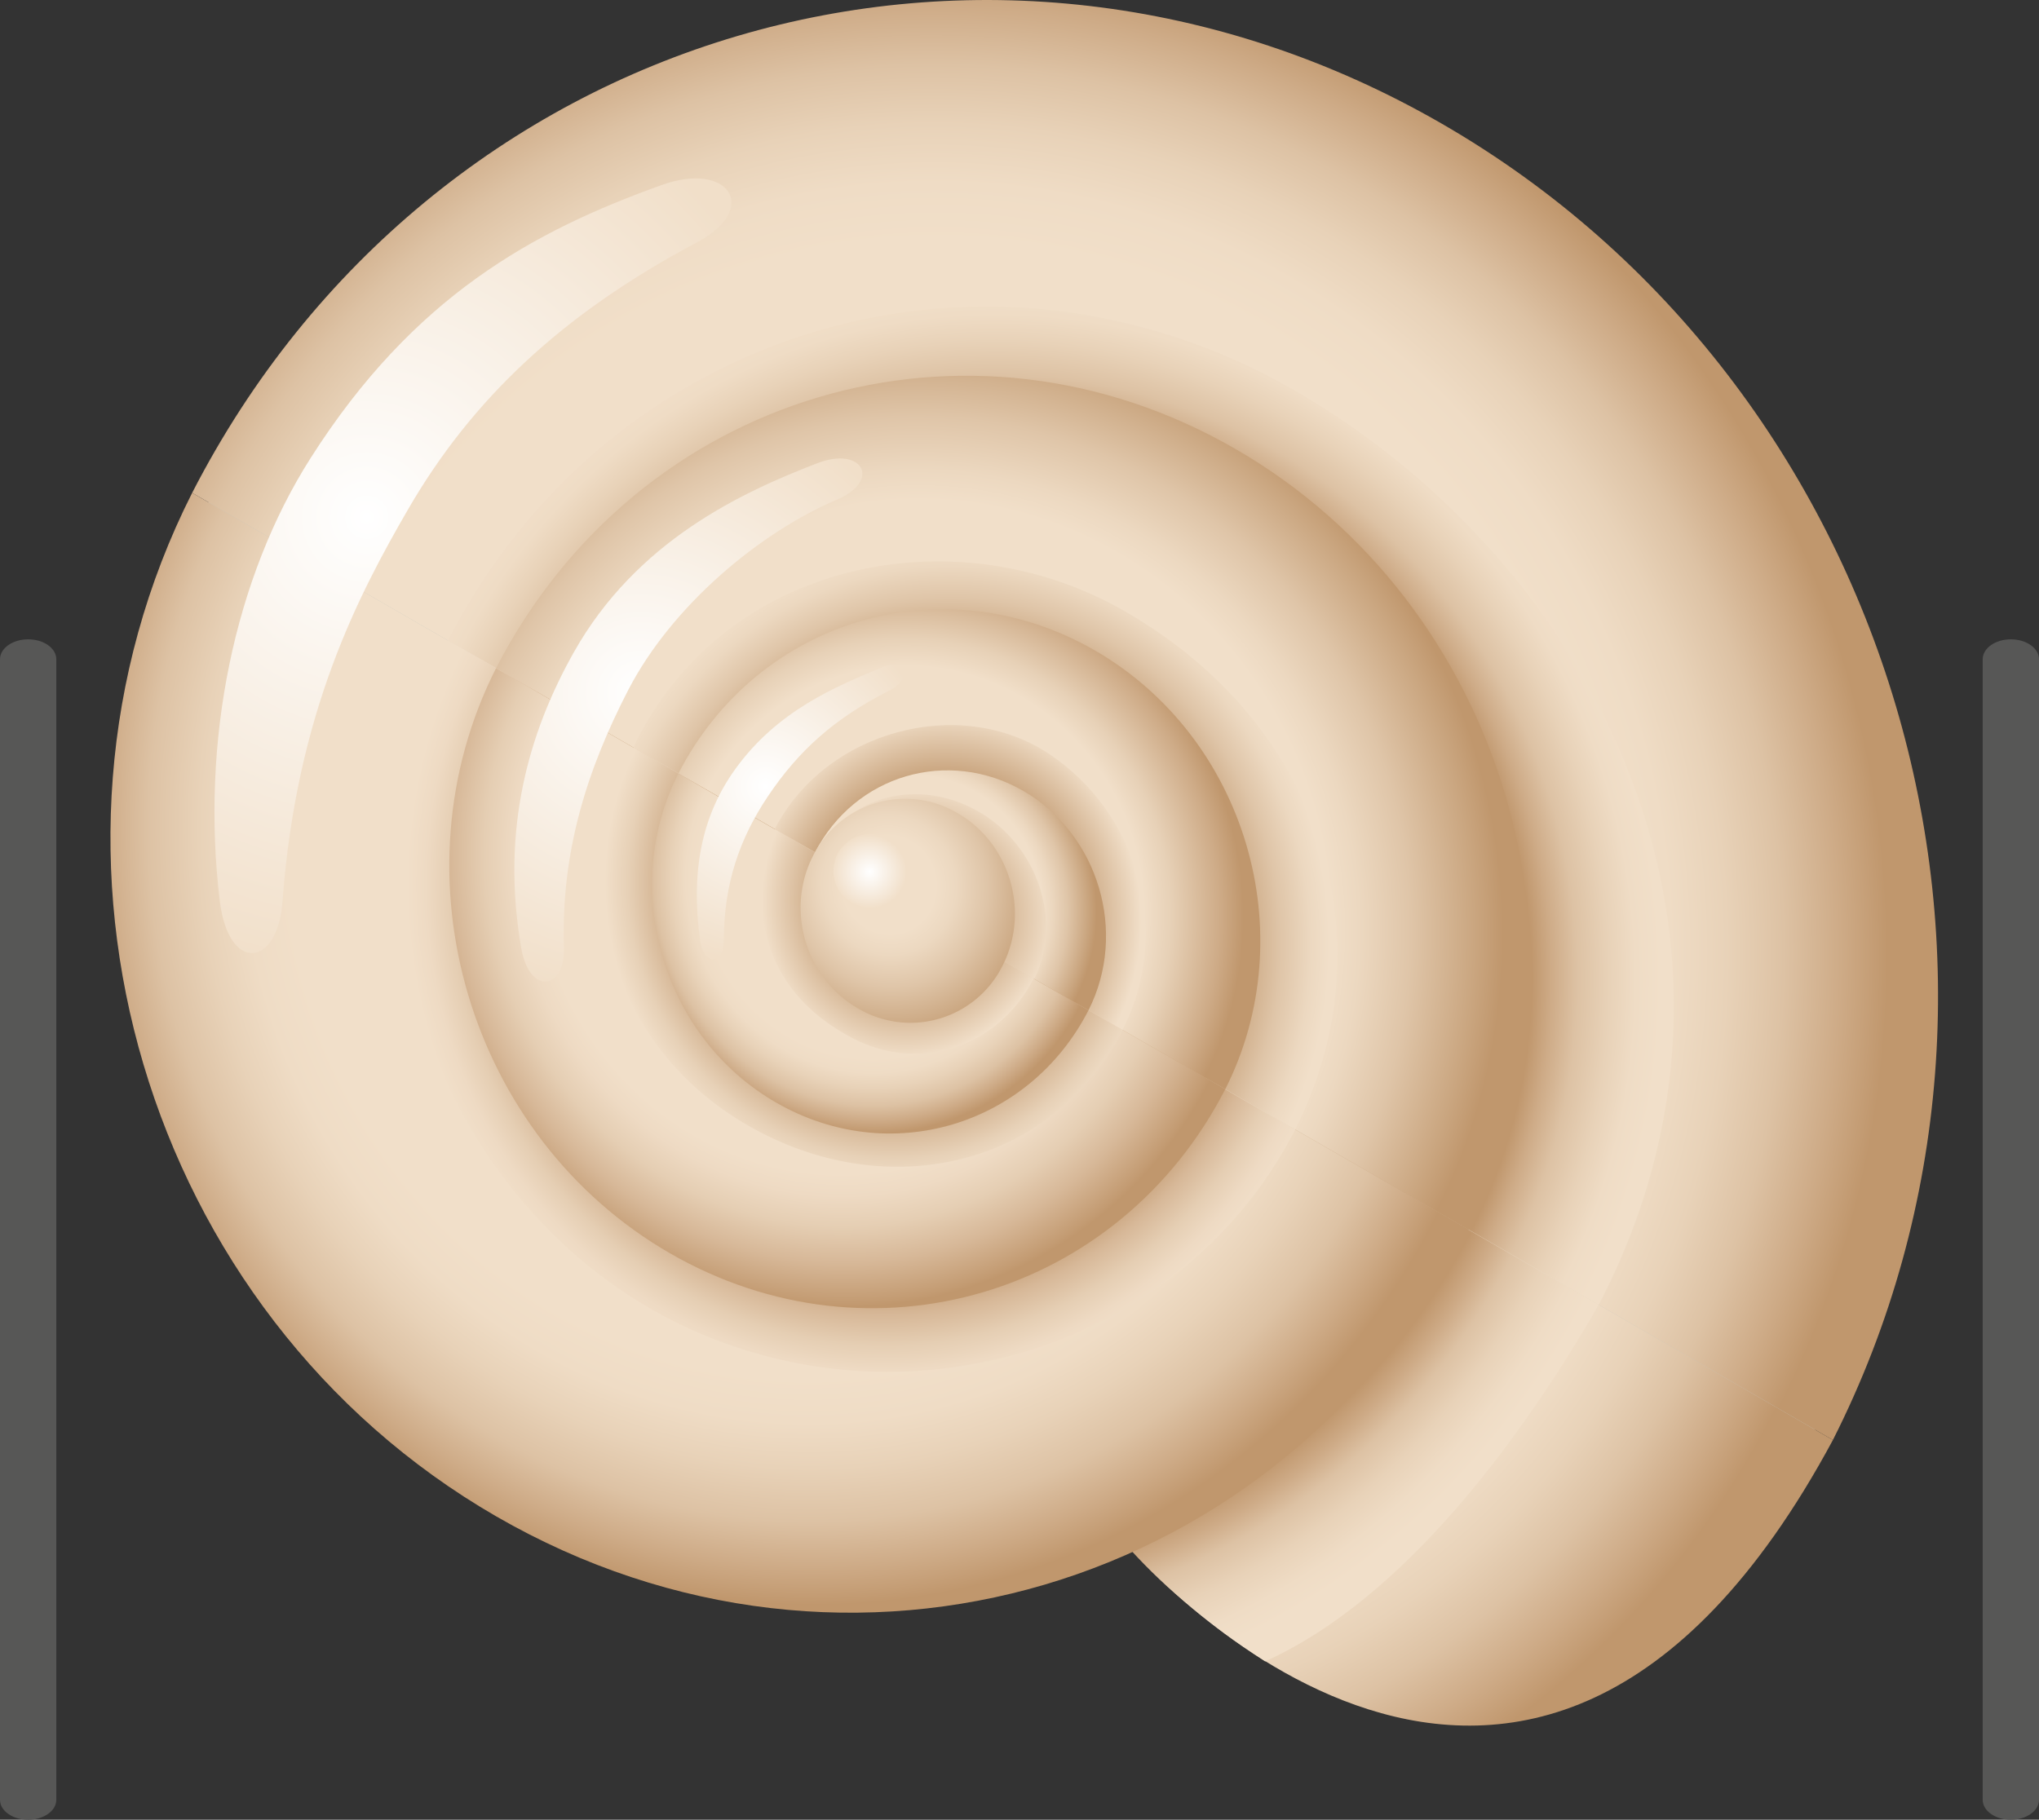
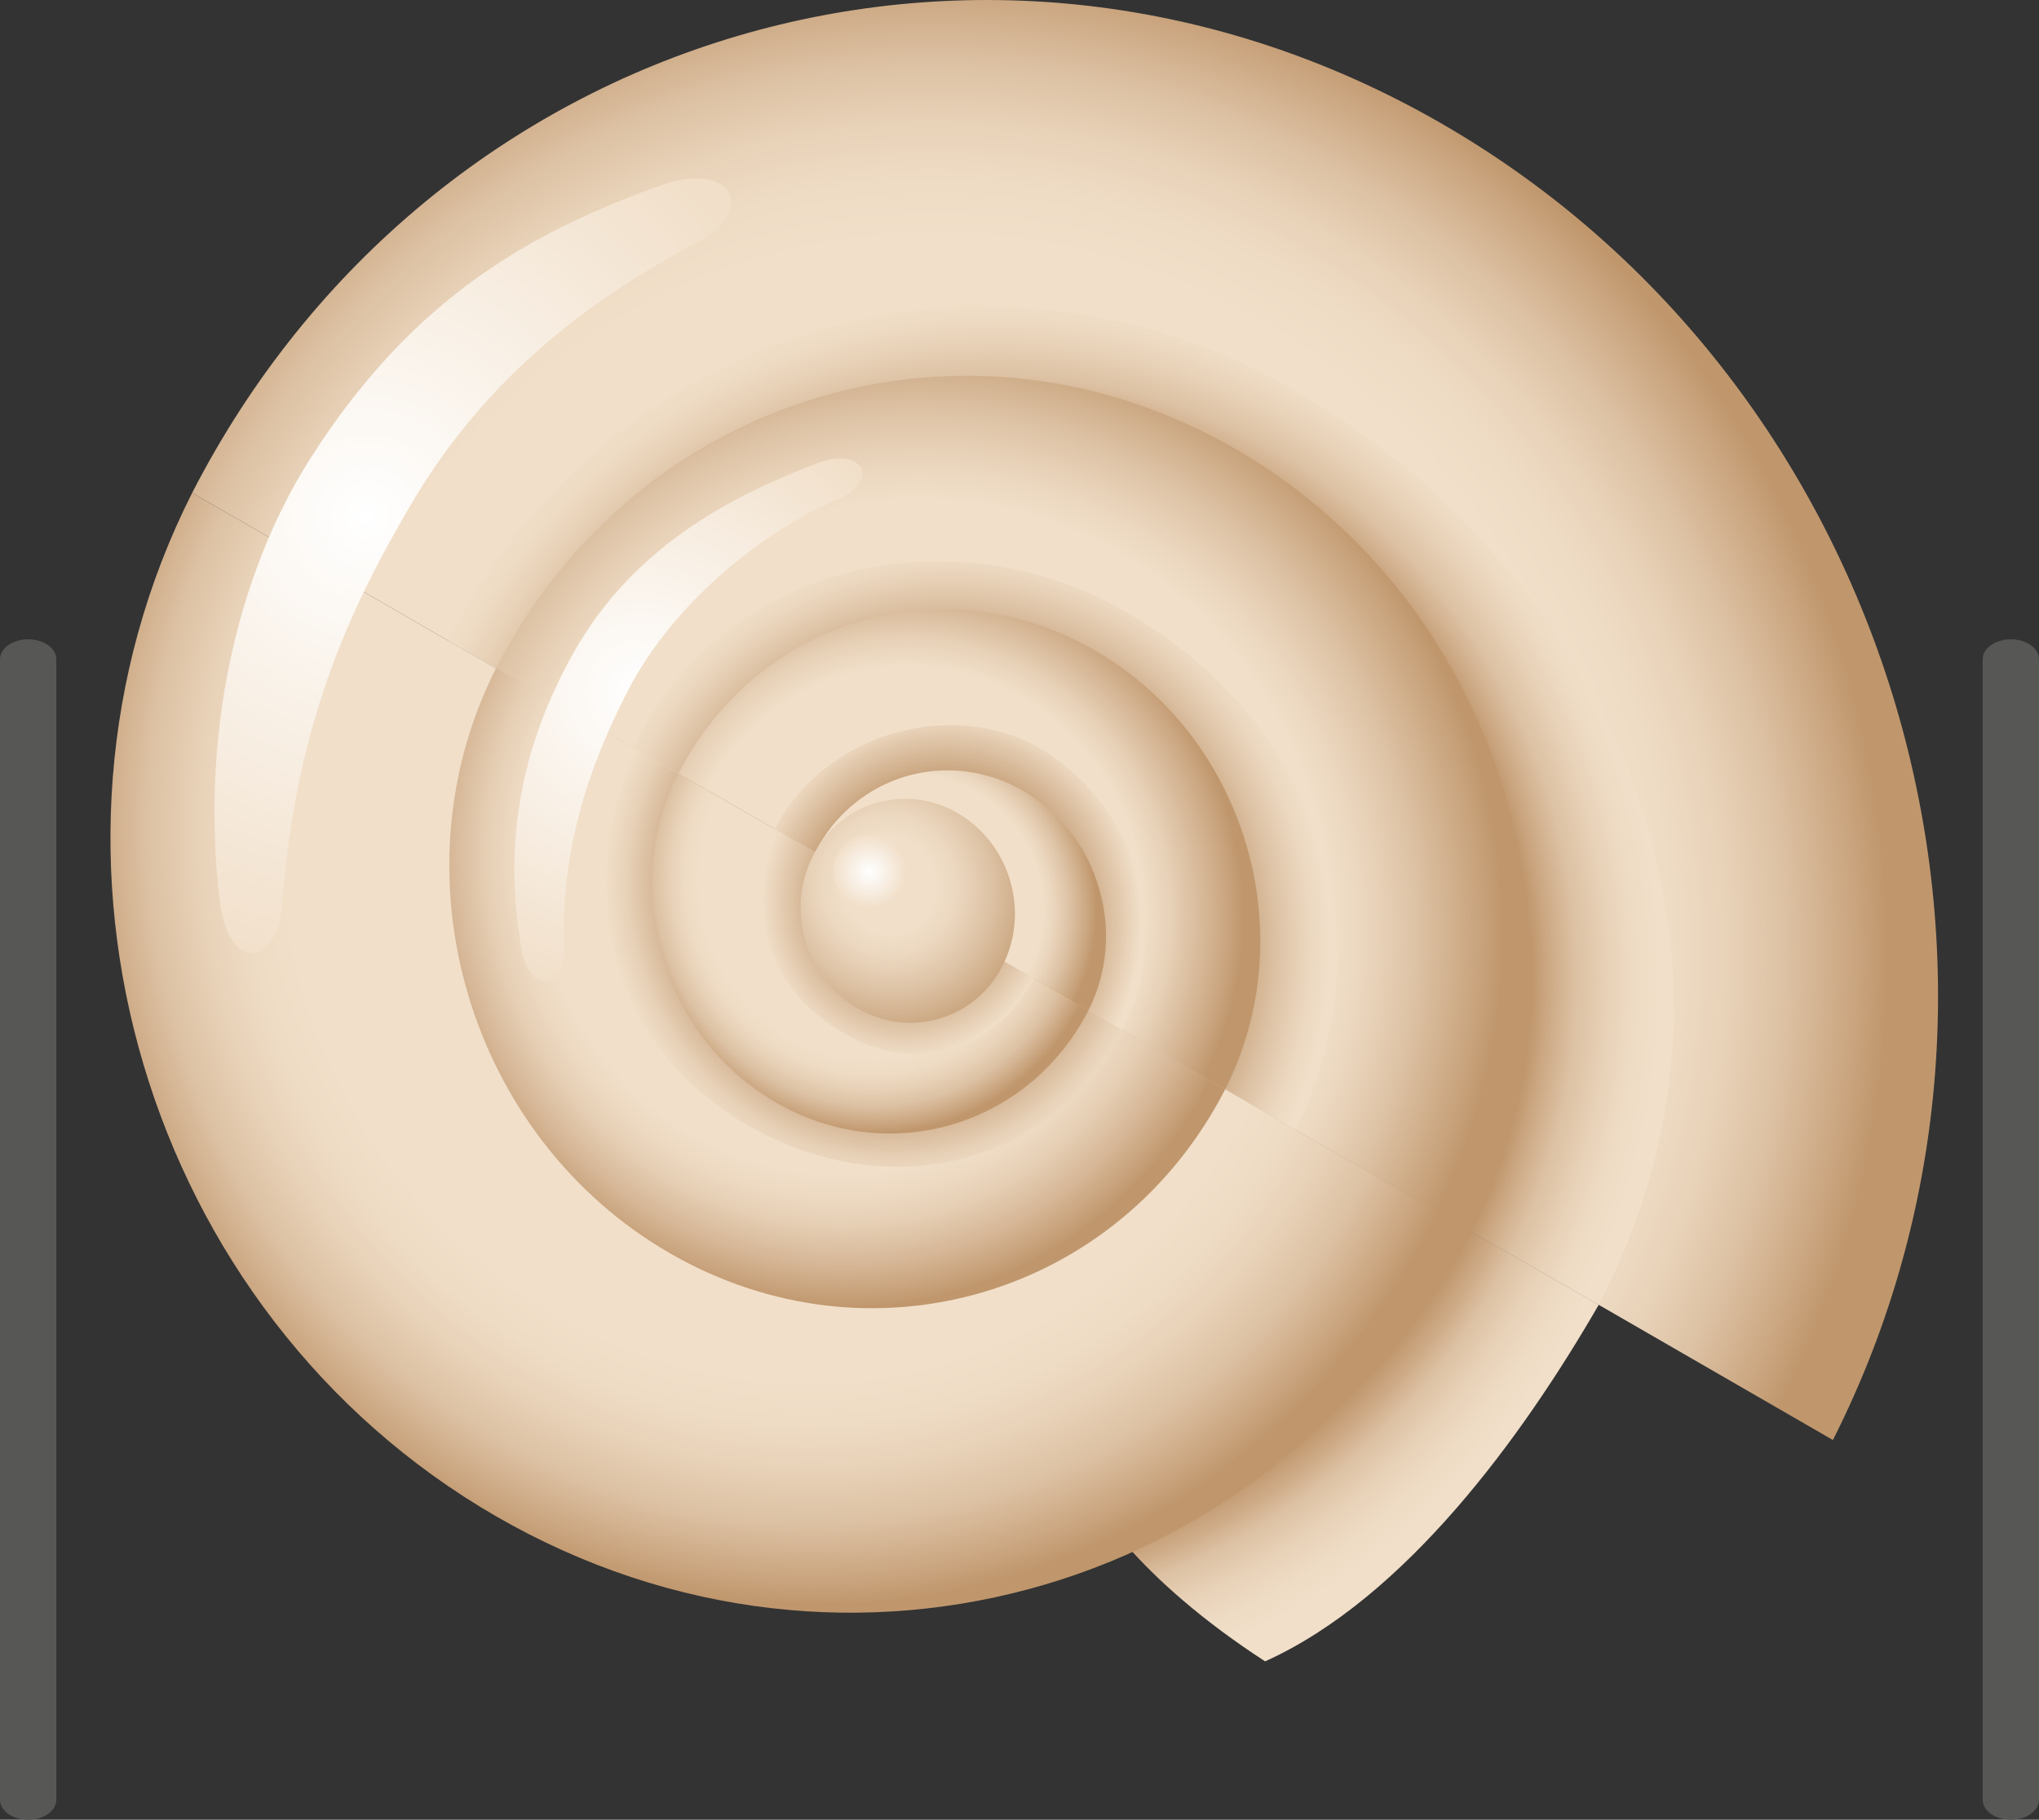
<svg xmlns="http://www.w3.org/2000/svg" xmlns:xlink="http://www.w3.org/1999/xlink" id="Lager_1" data-name="Lager 1" viewBox="0 0 777.6 694.14">
  <rect x="0" y="0" width="777.6" height="694.14" fill="#333333" stroke="none" />
  <defs>
    <style>.cls-1{fill:#c6c5bd;}.cls-2{fill:url(#radial-gradient);}.cls-3{fill:url(#radial-gradient-2);}.cls-4{fill:url(#radial-gradient-3);}.cls-5{fill:url(#radial-gradient-4);}.cls-6{fill:url(#radial-gradient-5);}.cls-7{fill:url(#radial-gradient-6);}.cls-8{fill:url(#radial-gradient-7);}.cls-9{fill:url(#radial-gradient-8);}.cls-10{fill:url(#radial-gradient-9);}.cls-11{fill:url(#radial-gradient-10);}.cls-12{fill:url(#radial-gradient-11);}.cls-13{fill:url(#radial-gradient-12);}.cls-14{fill:url(#radial-gradient-13);}.cls-15{fill:url(#radial-gradient-14);}.cls-16{fill:url(#radial-gradient-15);}.cls-17{fill:url(#radial-gradient-16);}.cls-18{fill:url(#radial-gradient-17);}.cls-19{fill:url(#radial-gradient-18);}.cls-20{fill:url(#radial-gradient-19);}.cls-21{fill:url(#radial-gradient-20);}.cls-22{fill:url(#radial-gradient-21);}.cls-23{fill:#575756;}</style>
    <radialGradient id="radial-gradient" cx="608.73" cy="240.11" r="212.18" gradientTransform="matrix(1.42, 0.82, -0.75, 1.46, -306.25, -482.63)" gradientUnits="userSpaceOnUse">
      <stop offset="0.7" stop-color="#f1dfc9" />
      <stop offset="0.76" stop-color="#efdcc5" />
      <stop offset="0.82" stop-color="#e8d2b8" />
      <stop offset="0.88" stop-color="#ddc2a4" />
      <stop offset="0.94" stop-color="#ceab87" />
      <stop offset="0.99" stop-color="#c0976d" />
    </radialGradient>
    <radialGradient id="radial-gradient-2" cx="597.45" cy="238.2" r="224.14" gradientTransform="matrix(1.42, 0.82, -0.75, 1.46, -306.25, -482.63)" gradientUnits="userSpaceOnUse">
      <stop offset="0.7" stop-color="#f1dfc9" />
      <stop offset="0.76" stop-color="#efdcc5" />
      <stop offset="0.82" stop-color="#e8d2b8" />
      <stop offset="0.88" stop-color="#ddc2a4" />
      <stop offset="0.94" stop-color="#ceab87" />
      <stop offset="0.99" stop-color="#c0976d" />
      <stop offset="1" stop-color="#c0976d" />
    </radialGradient>
    <radialGradient id="radial-gradient-3" cx="583.67" cy="238.39" r="184.4" gradientTransform="matrix(1.42, 0.82, -0.75, 1.46, -306.25, -482.63)" gradientUnits="userSpaceOnUse">
      <stop offset="0.83" stop-color="#c0976d" />
      <stop offset="0.86" stop-color="#ceab87" />
      <stop offset="0.89" stop-color="#ddc2a4" />
      <stop offset="0.93" stop-color="#e8d2b8" />
      <stop offset="0.97" stop-color="#efdcc5" />
      <stop offset="1" stop-color="#f1dfc9" />
    </radialGradient>
    <radialGradient id="radial-gradient-4" cx="613.21" cy="238.03" r="154.27" gradientTransform="matrix(1.42, 0.82, -0.75, 1.46, -306.25, -482.63)" gradientUnits="userSpaceOnUse">
      <stop offset="0.8" stop-color="#c0976d" />
      <stop offset="0.83" stop-color="#ceab87" />
      <stop offset="0.87" stop-color="#ddc2a4" />
      <stop offset="0.92" stop-color="#e8d2b8" />
      <stop offset="0.96" stop-color="#efdcc5" />
      <stop offset="1" stop-color="#f1dfc9" />
    </radialGradient>
    <radialGradient id="radial-gradient-5" cx="328.56" cy="241.21" r="98.85" gradientTransform="matrix(-2.48, -1.43, 1.3, -2.56, 804.11, 1409.7)" gradientUnits="userSpaceOnUse">
      <stop offset="0.7" stop-color="#f1dfc9" />
      <stop offset="0.76" stop-color="#efdcc5" />
      <stop offset="0.82" stop-color="#e8d2b8" />
      <stop offset="0.89" stop-color="#ddc2a4" />
      <stop offset="0.95" stop-color="#ceab87" />
      <stop offset="1" stop-color="#c0976d" />
    </radialGradient>
    <radialGradient id="radial-gradient-6" cx="591.19" cy="238.64" r="136.3" gradientTransform="matrix(1.42, 0.82, -0.75, 1.46, -306.25, -482.63)" gradientUnits="userSpaceOnUse">
      <stop offset="0.7" stop-color="#f1dfc9" />
      <stop offset="0.75" stop-color="#ecd8c0" />
      <stop offset="0.84" stop-color="#dfc5a8" />
      <stop offset="0.95" stop-color="#caa680" />
      <stop offset="1" stop-color="#c0976d" />
    </radialGradient>
    <radialGradient id="radial-gradient-7" cx="311.11" cy="242.15" r="65.69" gradientTransform="matrix(-2.43, -1.4, 1.31, -2.56, 775.26, 1394.19)" gradientUnits="userSpaceOnUse">
      <stop offset="0.78" stop-color="#c0976d" />
      <stop offset="0.79" stop-color="#c39b72" />
      <stop offset="0.85" stop-color="#d7b898" />
      <stop offset="0.91" stop-color="#e5ceb3" />
      <stop offset="0.96" stop-color="#eedac3" />
      <stop offset="1" stop-color="#f1dfc9" />
    </radialGradient>
    <radialGradient id="radial-gradient-8" cx="607.73" cy="241.16" r="90.9" gradientTransform="matrix(1.39, 0.8, -0.75, 1.46, -300.44, -478.61)" gradientUnits="userSpaceOnUse">
      <stop offset="0.73" stop-color="#c0976d" />
      <stop offset="0.77" stop-color="#caa680" />
      <stop offset="0.87" stop-color="#dfc5a8" />
      <stop offset="0.95" stop-color="#ecd8c0" />
      <stop offset="1" stop-color="#f1dfc9" />
    </radialGradient>
    <radialGradient id="radial-gradient-9" cx="253.93" cy="249.06" r="101.1" gradientTransform="matrix(-1.42, -0.82, 0.75, -1.46, 491.77, 901.06)" gradientUnits="userSpaceOnUse">
      <stop offset="0.7" stop-color="#f1dfc9" />
      <stop offset="0.75" stop-color="#eedac3" />
      <stop offset="0.82" stop-color="#e5ceb3" />
      <stop offset="0.9" stop-color="#d7b898" />
      <stop offset="0.99" stop-color="#c39b72" />
      <stop offset="1" stop-color="#c0976d" />
    </radialGradient>
    <radialGradient id="radial-gradient-10" cx="586.54" cy="238.27" r="78.61" gradientTransform="matrix(1.42, 0.82, -0.75, 1.46, -306.25, -482.63)" gradientUnits="userSpaceOnUse">
      <stop offset="0.7" stop-color="#f1dfc9" />
      <stop offset="0.78" stop-color="#e7d1b7" />
      <stop offset="0.93" stop-color="#ceab87" />
      <stop offset="1" stop-color="#c0976d" />
    </radialGradient>
    <radialGradient id="radial-gradient-11" cx="241.52" cy="249.18" r="65.94" gradientTransform="matrix(-1.43, -0.83, 0.74, -1.46, 497.8, 904.57)" gradientUnits="userSpaceOnUse">
      <stop offset="0.7" stop-color="#c0976d" />
      <stop offset="0.77" stop-color="#ceab87" />
      <stop offset="0.92" stop-color="#e7d1b7" />
      <stop offset="1" stop-color="#f1dfc9" />
    </radialGradient>
    <radialGradient id="radial-gradient-12" cx="607.54" cy="239.94" r="49.5" gradientTransform="matrix(1.34, 0.77, -0.75, 1.46, -274.99, -464.59)" gradientUnits="userSpaceOnUse">
      <stop offset="0.65" stop-color="#c0976d" />
      <stop offset="1" stop-color="#f1dfc9" />
    </radialGradient>
    <radialGradient id="radial-gradient-13" cx="244.7" cy="249.09" r="57.03" gradientTransform="matrix(-1.42, -0.82, 0.75, -1.46, 491.77, 901.06)" xlink:href="#radial-gradient-5" />
    <radialGradient id="radial-gradient-14" cx="592.22" cy="239" r="43.68" gradientTransform="matrix(1.39, 0.8, -0.73, 1.43, -299.08, -469.66)" xlink:href="#radial-gradient-6" />
    <radialGradient id="radial-gradient-15" cx="216.81" cy="251.1" r="37.57" gradientTransform="matrix(-1.31, -0.76, 0.75, -1.46, 443, 872.94)" gradientUnits="userSpaceOnUse">
      <stop offset="0.5" stop-color="#c0976d" />
      <stop offset="1" stop-color="#f1dfc9" />
    </radialGradient>
    <radialGradient id="radial-gradient-16" cx="543.14" cy="250.63" r="23.03" gradientTransform="matrix(1.81, 1.04, -0.87, 1.72, -409.98, -649.49)" gradientUnits="userSpaceOnUse">
      <stop offset="0.3" stop-color="#c0976d" />
      <stop offset="1" stop-color="#f1dfc9" />
    </radialGradient>
    <radialGradient id="radial-gradient-17" cx="380.29" cy="230.85" r="107.73" gradientTransform="matrix(-1.64, 0, 0, 1.64, 763.57, -181.29)" gradientUnits="userSpaceOnUse">
      <stop offset="0" stop-color="#fff" />
      <stop offset="1" stop-color="#f1dfc9" />
    </radialGradient>
    <radialGradient id="radial-gradient-18" cx="317.33" cy="278.41" r="72.75" gradientTransform="matrix(-1.64, 0.05, 0.05, 1.59, 750.96, -194.2)" xlink:href="#radial-gradient-17" />
    <radialGradient id="radial-gradient-19" cx="287.52" cy="293.46" r="41.2" xlink:href="#radial-gradient-17" />
    <radialGradient id="radial-gradient-20" cx="579.26" cy="236.41" r="37.14" gradientTransform="matrix(1.42, 0.82, -0.75, 1.46, -306.25, -482.63)" gradientUnits="userSpaceOnUse">
      <stop offset="0.3" stop-color="#f1dfc9" />
      <stop offset="0.43" stop-color="#ecd8c0" />
      <stop offset="0.63" stop-color="#dfc5a8" />
      <stop offset="0.89" stop-color="#caa680" />
      <stop offset="1" stop-color="#c0976d" />
    </radialGradient>
    <radialGradient id="radial-gradient-21" cx="263.59" cy="319.09" r="8.57" gradientTransform="matrix(-1.64, 0, 0, 1.64, 763.93, -190.79)" xlink:href="#radial-gradient-17" />
  </defs>
  <title>skaldjur_langd</title>
-   <path class="cls-1" d="M632.57,622.42c-26.81,22-53.69,29.46-78.68,28.72-68-2-122-65.28-122-65.28-73.41,33.62-161.24,32-238.48-12.59C62.07,497.43,11.37,326.42,79.9,191c.1.06.8.36.8.36-.25-.16-.53-.28-.78-.42C169,17.36,377.7-44.42,546.58,53.12s234.1,317.38,146,491.58C673.2,580.73,652.91,605.73,632.57,622.42Z" />
-   <path class="cls-2" d="M699,549.29,560,469c-36,71-98.46,111-127.71,122.89C432.25,591.89,582.2,766.46,699,549.29Z" />
  <path class="cls-3" d="M699,549.29C789,371.4,722.45,146.82,549.94,47.23S164.3,10.7,73.28,188Z" />
  <path class="cls-4" d="M482.47,633.73c53.45-24.15,98.09-85.57,127.22-136L493.93,430.92c-29.64,56.23-74,73.45-96.33,82.53C397.6,513.45,387.24,571.77,482.47,633.73Z" />
  <path class="cls-5" d="M609.69,497.7c71.57-137.34.17-281.73-116.06-348.8-116.86-67.42-261.18-24.65-322.81,95.39Z" />
  <path class="cls-6" d="M73.28,188C3.32,326.34,55.1,501,189.27,578.44S489.22,606.87,560,469Z" />
  <path class="cls-7" d="M560,469c53.32-105.43,13.41-238.71-88.84-297.74s-228-21.39-282,83.66C189.15,254.92,559.69,468.83,560,469Z" />
-   <path class="cls-8" d="M170.82,244.29c-45.57,89.87-8.19,205.57,77.17,254.86s199.85,21.31,245.94-68.23Z" />
  <path class="cls-9" d="M493.93,430.87C528.65,362.41,507.31,278.15,428.7,233c-65.12-37.38-153.71-18.79-187.14,52.1Z" />
  <path class="cls-10" d="M189.17,254.9c-40,79-10.4,178.86,66.28,223.13s171.37,16.23,211.82-62.55C467.14,415.39,189.38,255,189.17,254.9Z" />
  <path class="cls-11" d="M467.27,415.48c30-59.31,7.82-134.15-49.69-167.35S289,236,258.71,295.06Z" />
  <path class="cls-12" d="M241.56,285.13c-25.64,50.81-10.06,117.3,49.82,147.5,51.2,25.84,110.74,10.86,136.71-39.79Z" />
  <path class="cls-13" d="M428.09,392.84c19.35-38,5.56-82.9-28-105.26-33.76-22.49-85.08-9.24-104.66,28.67C295.58,316.34,428,392.79,428.09,392.84Z" />
  <path class="cls-14" d="M258.69,295.06c-22.5,44.46-5.88,100.61,37.29,125.51s96.38,9.13,119.13-35.2C415,385.35,258.81,295.11,258.69,295.06Z" />
  <path class="cls-15" d="M362.16,312.69c15.25,8.8,28.61,25.93,18.19,52.59,19.13,11.05,34.74,20.09,34.76,20.09,15-29.64,3.93-67.08-24.83-83.66s-64.27-6.09-79.45,23.44C311,325.22,329.45,296.18,362.16,312.69Z" />
  <path class="cls-16" d="M295.41,316.25c-9.87,26.73-6.93,60.7,29.86,79.84,24.86,12.94,55,4.11,68.93-22.84C394.15,373.21,295.41,316.25,295.41,316.25Z" />
-   <path class="cls-17" d="M351.7,317.08c12.07,7,22.66,20.77,15.22,40.42l27.49,15.93c10.89-21.75,1.6-50.7-21.17-63.83s-50.09-6.21-61.12,15.47C312.22,325.11,325.86,303.9,351.7,317.08Z" />
  <path class="cls-18" d="M118.44,174.76c39.29-61.76,84.85-86.6,134-104.21,25.67-9.19,37.51,9.12,13.3,21.94-51.78,27.44-86,60.24-110,101.6-18.83,32.5-42.71,77.64-48,149.79-1.84,25.31-20.55,27.18-23.89,0C76.35,282.36,89.6,220.07,118.44,174.76Z" />
  <path class="cls-19" d="M218.73,249c24-42.71,64.06-61.15,92.94-72.3,17.28-6.67,24.57,6.67,7.47,13.91-29,12.28-62.8,40.13-79.65,72.77-15.39,29.86-25.58,61.22-24.42,97.78.55,16.79-13.19,18.41-16.28.52C190.92,316.35,201.66,279.43,218.73,249Z" />
-   <path class="cls-20" d="M280.17,293.7c16.24-22.78,38.82-31.85,55.84-39,9.58-4.06,12.39,4.06,3,8.8-21,10.62-34.59,23-46.24,40.38-10.72,16-16.7,33.39-16.7,54.5,0,9.69-7.72,10.36-9.13,0C263.38,332.06,267.78,311.07,280.17,293.7Z" />
  <path class="cls-21" d="M382.36,368.3a39.21,39.21,0,0,1-55.15,16.36c-20-11.52-27.67-37.54-17.19-58.13a39.24,39.24,0,0,1,55.15-16.37C385.17,321.69,392.84,347.71,382.36,368.3Z" />
  <path class="cls-22" d="M317.83,332.24a14.06,14.06,0,1,0,14.06-14.06A14.07,14.07,0,0,0,317.83,332.24Z" />
  <path class="cls-23" d="M21.47,686.54c0,4.2-4.8,7.6-10.73,7.6h0c-5.93,0-10.74-3.4-10.74-7.6V251.47c0-4.2,4.81-7.6,10.74-7.6h0c5.93,0,10.73,3.4,10.73,7.6Z" />
  <path class="cls-23" d="M777.6,686.54c0,4.2-4.81,7.6-10.74,7.6h0c-5.93,0-10.73-3.4-10.73-7.6V251.47c0-4.2,4.8-7.6,10.73-7.6h0c5.93,0,10.74,3.4,10.74,7.6Z" />
</svg>